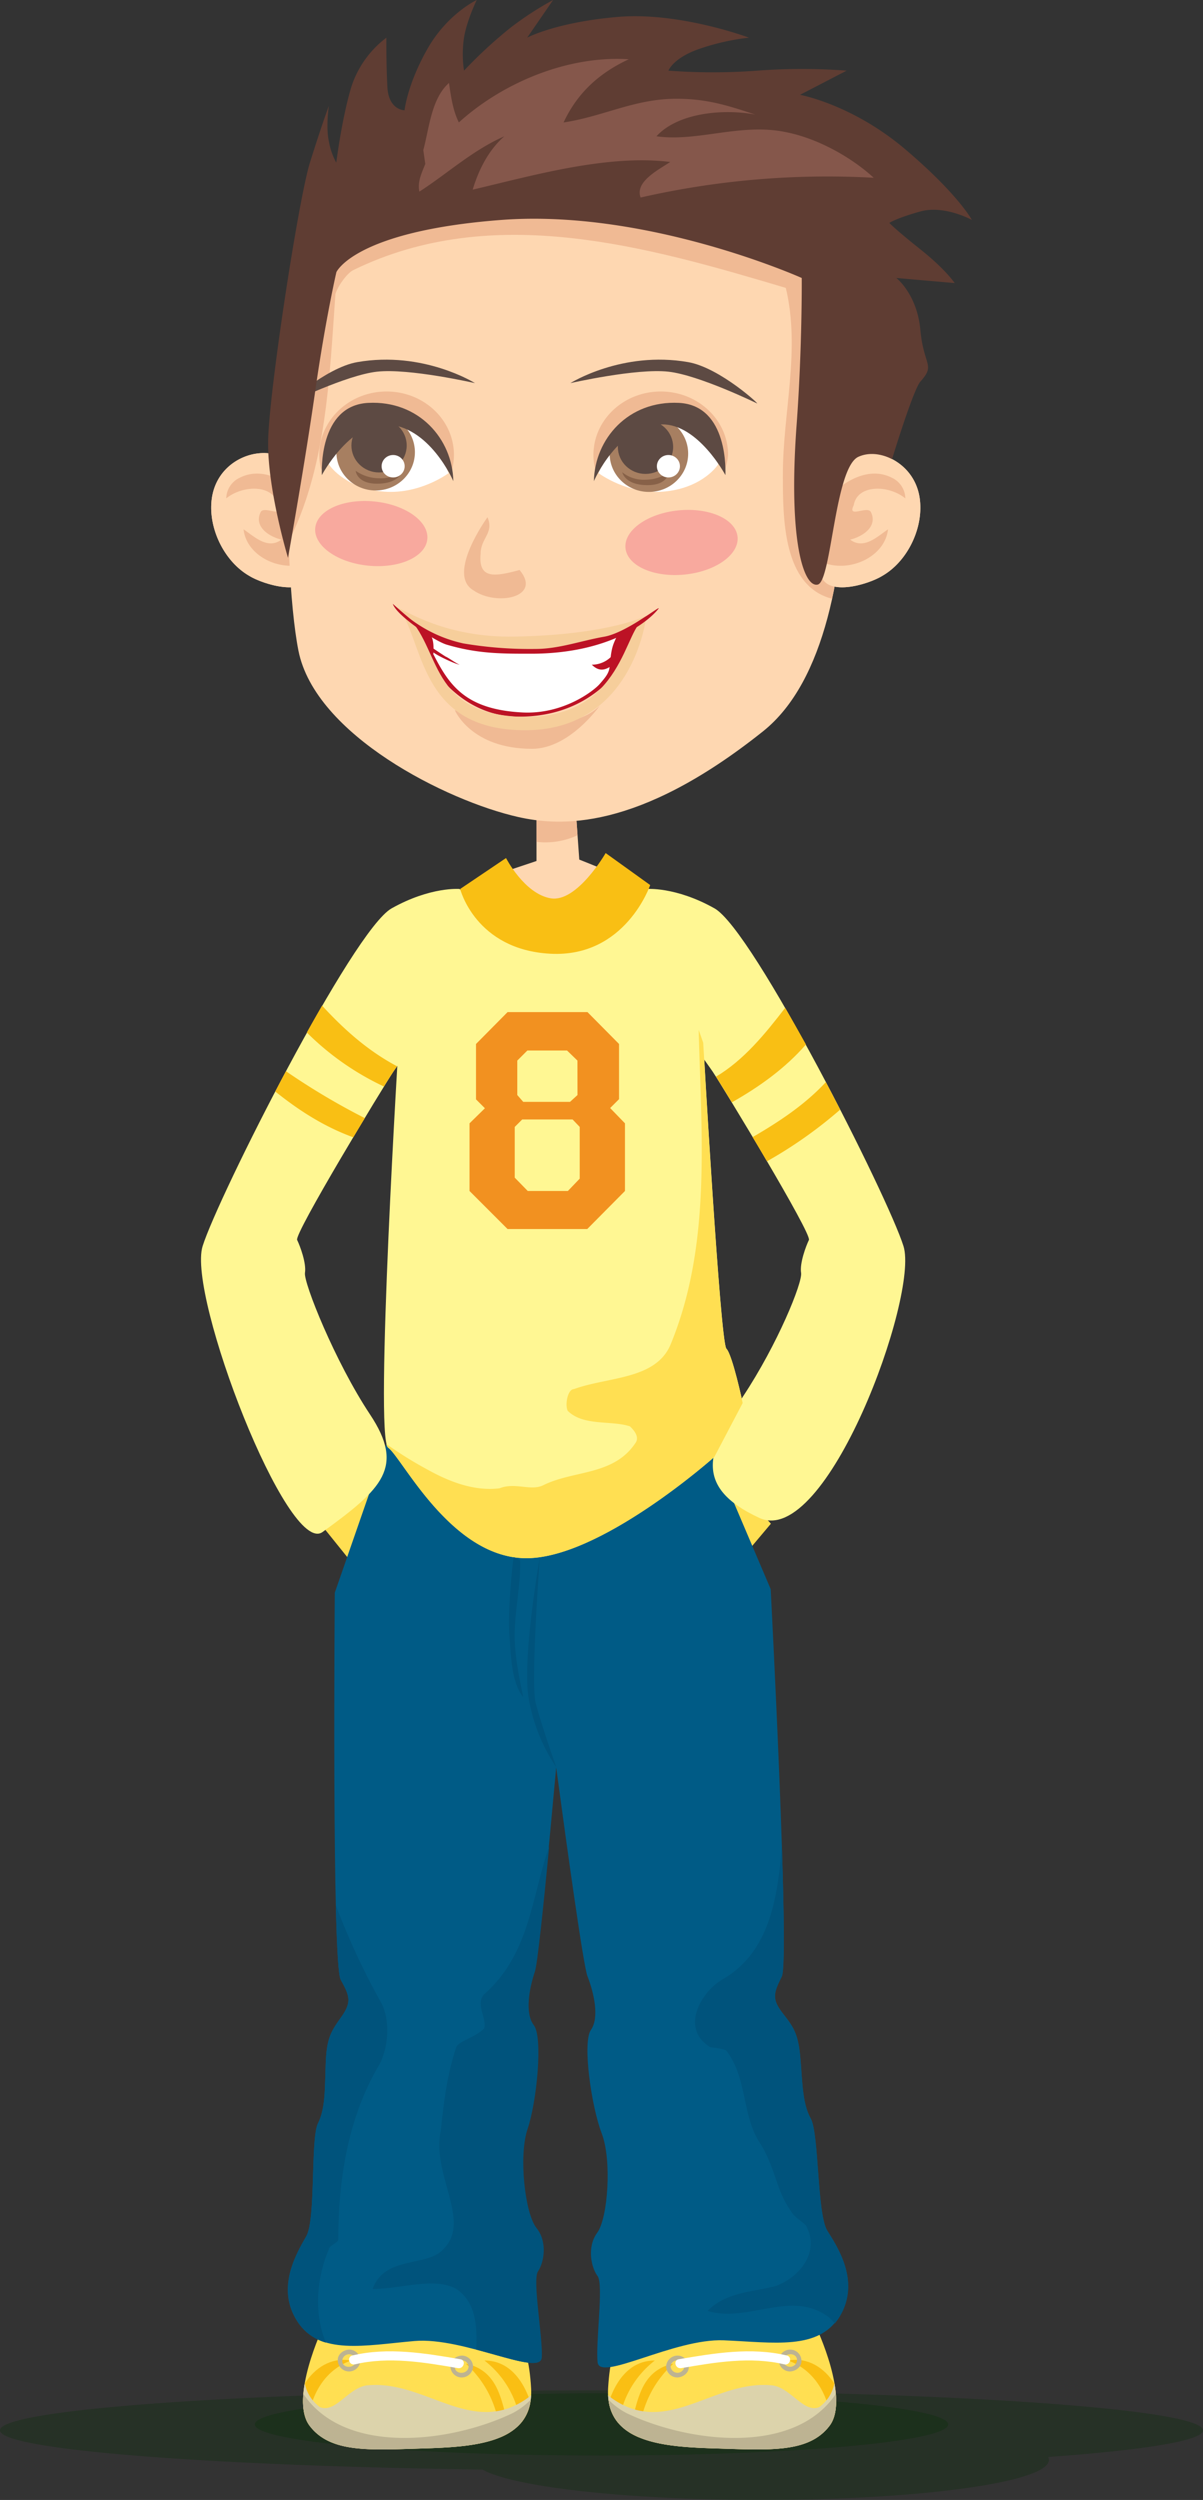
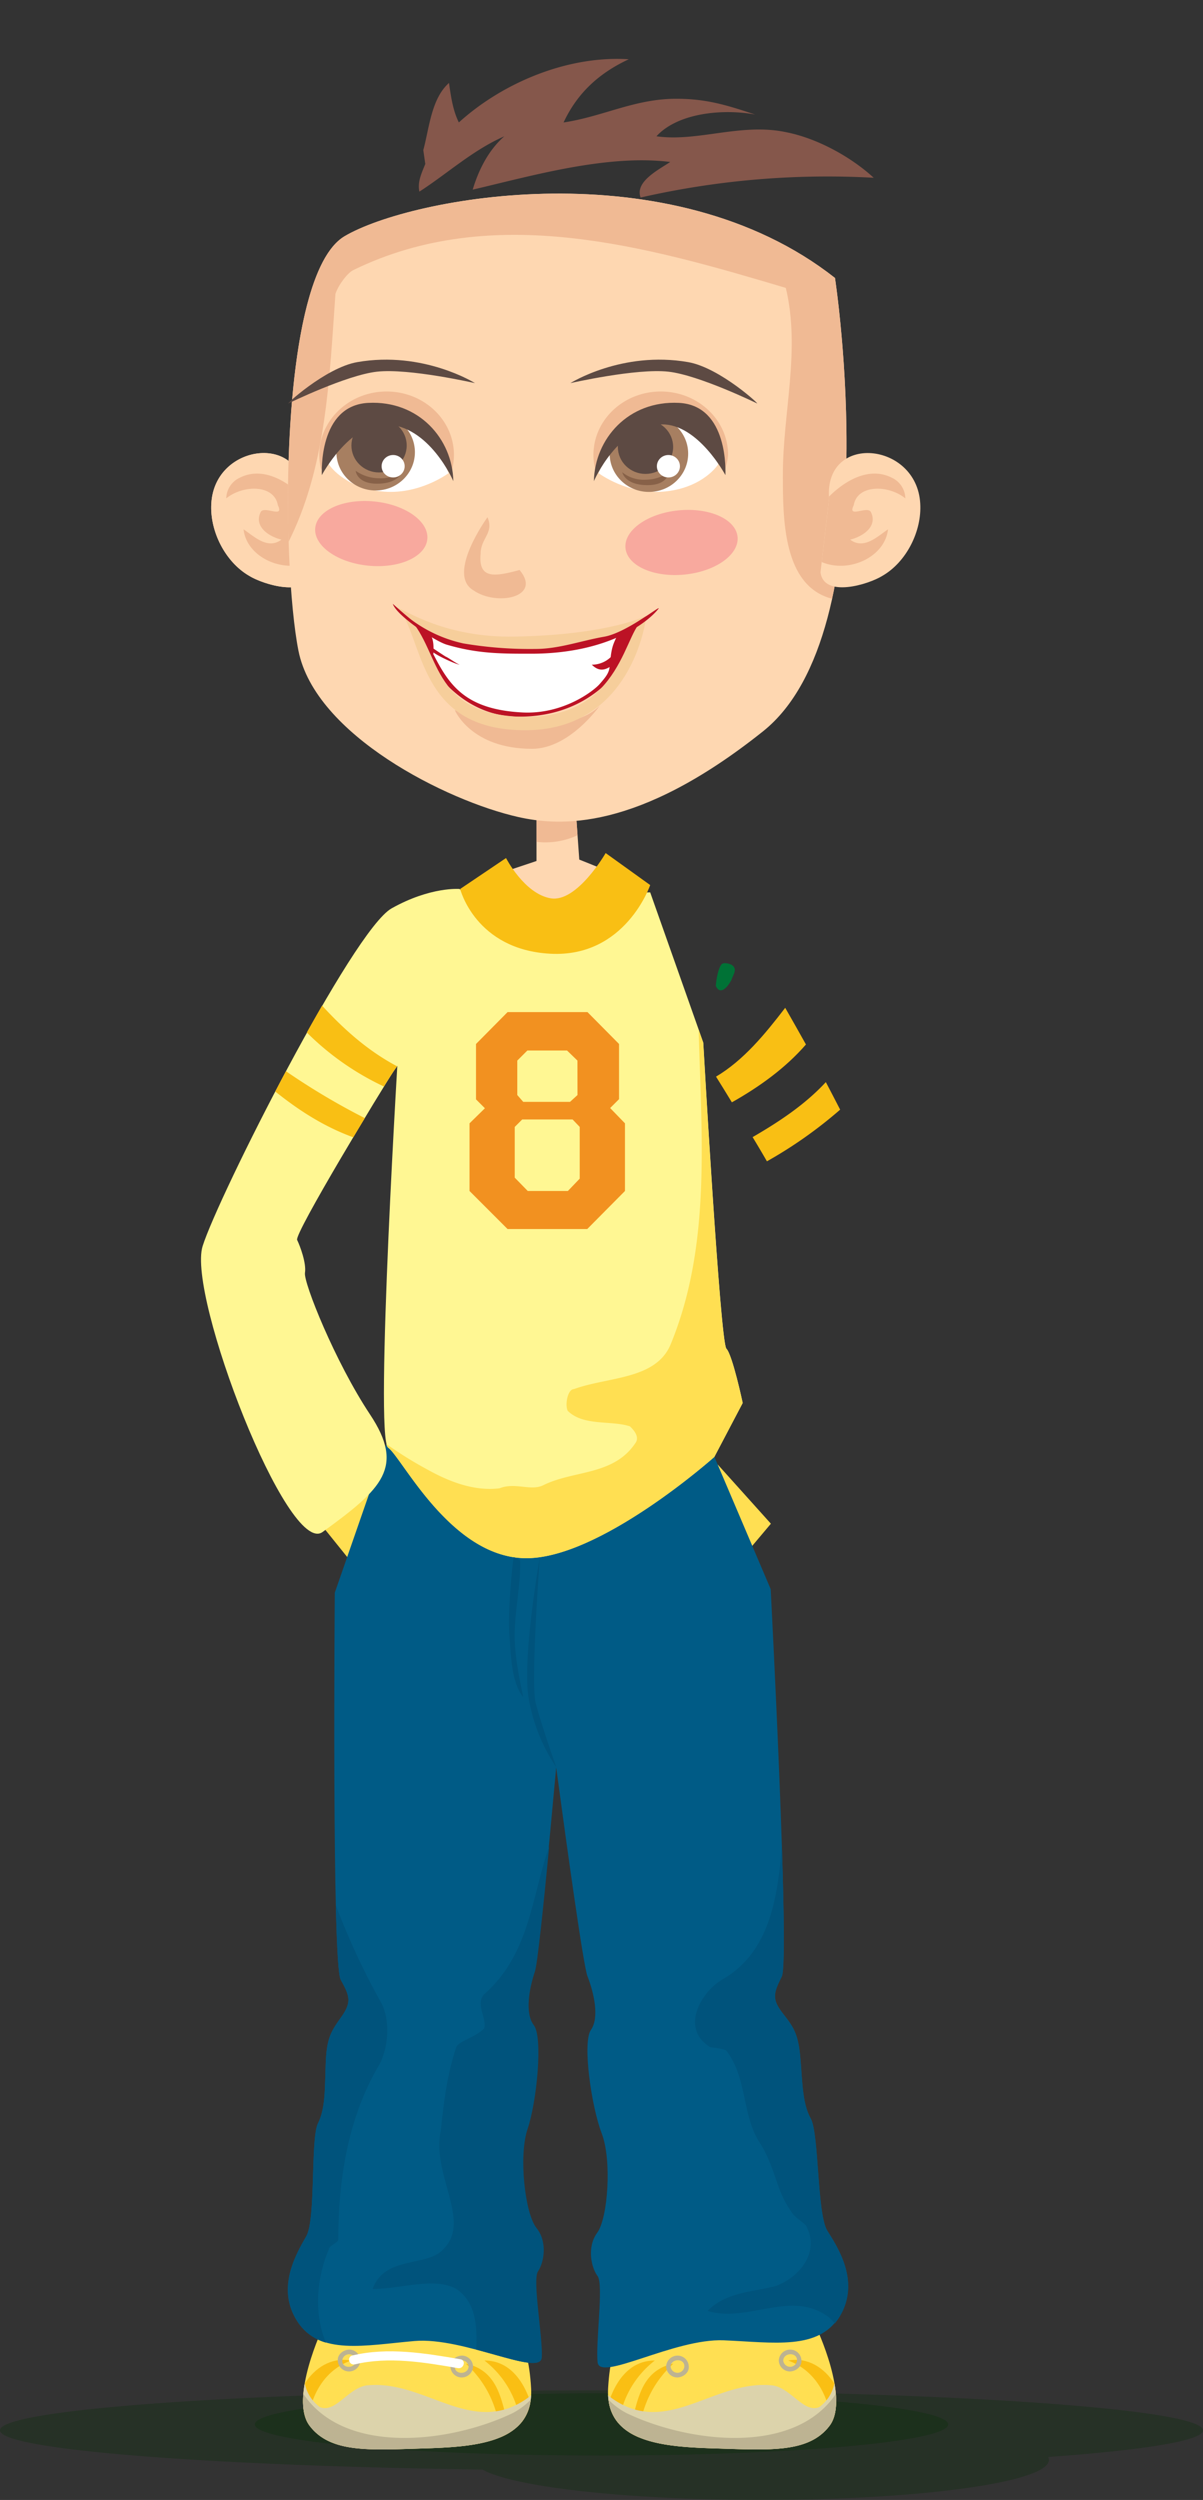
<svg xmlns="http://www.w3.org/2000/svg" width="406" height="843.66" viewBox="0 0 406 843.66">
  <rect x="0" y="0" width="406" height="843.66" fill="#333333" stroke="none" />
  <title>Asset 1famaly</title>
  <g id="b5b3c444-422a-4318-9508-bdf23adc48f1" data-name="Layer 2">
    <g id="7dddd89e-9d64-498b-be05-54db107ffdd8" data-name="Layer 1">
      <ellipse cx="203" cy="818.16" rx="117" ry="10.5" fill="#002c00" opacity="0.28" />
      <path d="M406,820.16c0-7.46-90.89-13.5-203-13.5s-203,6-203,13.5c0,6.54,69.95,12,162.81,13.23,10.42,5.89,48.63,10.27,94.19,10.27,53.57,0,97-6,97-13.5a2.12,2.12,0,0,0-.25-1C386.23,826.81,406,823.64,406,820.16Z" fill="#002c00" opacity="0.25" />
      <path d="M246.93,325.61c2.11,1.41.55,3.2-.15,5.24-1.19,2.11-2.46,3.4-3.58,3.35-.67,0-1.2-.57-1.63-1.47,0-.22.41-5.21,1.85-7.2C244.16,324.5,246.61,325.37,246.93,325.61Z" fill="#007236" />
      <path d="M275.41,785.24s11.52,24.2,4.54,33.4-20.25,8.16-38.06,7.63-37.71-1.77-36.66-20.35,7-22.08,11.17-22.08S275.41,785.24,275.41,785.24Z" fill="#ffdf52" />
      <path d="M221,796.6a32,32,0,0,0-12.17,21.26,14.29,14.29,0,0,1-3.35-7.26C207.95,803.13,212.73,796.6,221,796.6Z" fill="#fabf13" />
      <path d="M266,796.6c6.67-1.21,12.29,2.5,15.63,7.87.83,4.92.85,9.76-1,13.13C279.64,808.47,275.13,799.92,266,796.6Z" fill="#fabf13" />
      <path d="M227.26,797.65a35.44,35.44,0,0,0-11.61,24.88,22.44,22.44,0,0,1-3.39-1.76C215.19,811.52,215.46,800.18,227.26,797.65Z" fill="#fabf13" />
      <path d="M260.78,805c6.29,1,10.48,9.43,15.71,7.33a13.13,13.13,0,0,0,5.12-8.09c1,5.54.93,11-1.66,14.42-7,9.2-20.25,8.16-38.06,7.63-17-.51-35.94-1.67-36.67-18l1.09.9C225.17,822.79,240.88,802.89,260.78,805Z" fill="#dcd3ab" />
      <path d="M282.09,807.87c.35,4.21-.12,8.12-2.14,10.77-7,9.2-20.25,8.16-38.06,7.63-16.47-.49-34.72-1.6-36.54-16.47a23.92,23.92,0,0,0,6.2,4.6C232.62,824.44,268.08,828.69,282.09,807.87Z" fill="#bdb392" />
      <path d="M226.32,798.63a2.33,2.33,0,0,0,4.64,0c.16-2.84-4.48-2.83-4.64,0-.05,1-1.55,1-1.5,0a3.84,3.84,0,0,1,3.82-3.69,3.8,3.8,0,0,1,3.82,3.69c.12,2.13-1.89,3.59-3.82,3.69a3.8,3.8,0,0,1-3.82-3.69C224.76,797.66,226.26,797.67,226.32,798.63Z" fill="#bdb392" />
      <path d="M264.34,796.6a2.33,2.33,0,0,0,4.64,0c.16-2.84-4.48-2.83-4.64,0-.05,1-1.55,1-1.5,0a3.84,3.84,0,0,1,3.82-3.69,3.8,3.8,0,0,1,3.82,3.69c.12,2.13-1.89,3.59-3.82,3.69a3.8,3.8,0,0,1-3.82-3.69C262.78,795.64,264.28,795.64,264.34,796.6Z" fill="#bdb392" />
-       <path d="M264.69,797.89c-11.42-2.72-23.4-.68-34.78,1.28-2,.34-2.83-2.69-.84-3,11.95-2.05,24.47-4.13,36.45-1.28,2,.47,1.13,3.5-.84,3Z" fill="#fff" />
      <path d="M109.06,785.24s-11.52,24.2-4.54,33.4,20.25,8.16,38.06,7.63,37.71-1.77,36.66-20.35-7-22.08-11.17-22.08S109.06,785.24,109.06,785.24Z" fill="#ffdf52" />
      <path d="M163.49,796.6a32,32,0,0,1,12.17,21.26,14.3,14.3,0,0,0,3.35-7.26C176.52,803.13,171.73,796.6,163.49,796.6Z" fill="#fabf13" />
      <path d="M118.45,796.6c-6.67-1.21-12.29,2.5-15.63,7.87-.83,4.92-.85,9.76,1,13.13C104.82,808.47,109.34,799.92,118.45,796.6Z" fill="#fabf13" />
      <path d="M157.2,797.65a35.44,35.44,0,0,1,11.61,24.88,22.46,22.46,0,0,0,3.39-1.76C169.28,811.52,169,800.18,157.2,797.65Z" fill="#fabf13" />
      <path d="M123.68,805c-6.29,1-10.48,9.43-15.71,7.33a13.13,13.13,0,0,1-5.12-8.09c-1,5.54-.93,11,1.66,14.42,7,9.2,20.25,8.16,38.06,7.63,17-.51,35.94-1.67,36.67-18l-1.09.9C159.3,822.79,143.59,802.89,123.68,805Z" fill="#dcd3ab" />
      <path d="M102.38,807.87c-.35,4.21.12,8.12,2.14,10.77,7,9.2,20.25,8.16,38.06,7.63,16.47-.49,34.72-1.6,36.54-16.47a23.92,23.92,0,0,1-6.2,4.6C151.85,824.44,116.38,828.69,102.38,807.87Z" fill="#bdb392" />
      <path d="M159.65,798.63a3.84,3.84,0,0,1-3.82,3.69,3.8,3.8,0,0,1-3.82-3.69c-.12-2.13,1.89-3.59,3.82-3.69a3.8,3.8,0,0,1,3.82,3.69c.05,1-1.45,1-1.5,0a2.33,2.33,0,0,0-4.64,0c-.16,2.84,4.48,2.83,4.64,0C158.2,797.67,159.7,797.66,159.65,798.63Z" fill="#bdb392" />
      <path d="M121.63,796.6a3.84,3.84,0,0,1-3.82,3.69A3.8,3.8,0,0,1,114,796.6c-.12-2.13,1.89-3.59,3.82-3.69a3.8,3.8,0,0,1,3.82,3.69c.05,1-1.45,1-1.5,0a2.33,2.33,0,0,0-4.64,0c-.16,2.84,4.48,2.83,4.64,0C120.19,795.64,121.69,795.64,121.63,796.6Z" fill="#bdb392" />
      <path d="M119.77,797.89c11.42-2.72,23.4-.68,34.78,1.28,2,.34,2.83-2.69.84-3-11.94-2.05-24.47-4.13-36.45-1.28-2,.47-1.14,3.5.84,3Z" fill="#fff" />
      <polygon points="131.87 494.22 109.82 516.3 120.84 529.99 138.87 513.12 131.87 494.22" fill="#ffdf52" />
      <polygon points="260.17 514.2 246.87 529.99 231.87 508.66 242.22 494.22 260.17 514.2" fill="#ffdf52" />
      <path d="M103.39,754.6c3.24-5.73,1.36-32.91,3.93-38.06s2.28-11.84,2.61-20.25,1.64-10.56,5.24-15.61,2.85-7.11-.18-12.57-2-130.63-2-130.63l17.44-50.22,110.67,4.38,19,44.64s6.53,125,3.73,130.59-3.45,7.68.37,12.57,5.22,7,5.92,15.36.7,15.08,3.49,20.11,2.09,32.26,5.59,37.85,11.17,17.09,4.19,28.8-22.35,8.91-39.11,8.22-41.9,14.11-42.6,7.41,2.1-26.33,0-29.09-3.72-9.74-.12-14.63,5-24.44,1.51-33.52-6.58-30.73-3.64-34.92,1-12.57-1.18-18.16c-1.34-3.46-6.68-41.75-10.54-70.4-2.6,28.54-6.11,65.35-7.28,68.79-1.92,5.68-3.5,14.13-.38,18.19s1,25.82-2.11,35-.84,28.7,3,33.42,2.5,11.77.52,14.63,1.67,22.33,1.27,29.06-26.17-7-42.88-5.54-31.94,4.89-39.43-6.5S100.14,760.34,103.39,754.6Z" fill="#005b86" />
      <path d="M219.43,301.14l-64.13,2-20.6,46.19S126.31,485.28,131,488.52s21,36.76,46.09,37.29,64-34.16,64-34.16l9.57-18.21s-3.44-16.24-5.51-18.33-7.8-103.25-7.8-103.25Z" fill="#fff793" />
      <path d="M194.44,275.19l1.06,14.89,7.24,2.91s-3.1,13.21-16.72,12.5S170.78,294,170.78,294l10.28-3.44V275.19Z" fill="#fed7b1" />
      <path d="M181.06,284.1v-8.91h13.38l.48,6.68A25.82,25.82,0,0,1,181.06,284.1Z" fill="#f0ba94" />
      <path d="M155.12,300s-9.77-.86-22.95,6.54-58.55,97.25-63.79,114S97.16,525.48,108.87,517c20.23-14.67,27.82-21.87,16-39.68s-22.47-44.52-21.95-47.77-1.62-9-2.64-11.11,28.77-51.24,32.47-56.79S168.76,313.9,155.12,300Z" fill="#fff793" />
-       <path d="M218.18,300s9.77-.86,22.95,6.54,58.55,97.25,63.79,114-26,102.17-48.66,91.7-17.34-23.09-5.55-40.9,20.17-38.53,19.65-41.78,1.62-9,2.64-11.11-28.77-51.24-32.47-56.79S204.53,313.9,218.18,300Z" fill="#fff793" />
      <path d="M279.64,781.94c-12.57-9.43-27.24,2.09-40.85-2.09,6.29-6.29,14.67-6.29,23-8.38,8.38-3.14,14.67-11.52,10.48-19.9,0-1-4.19-3.14-5.24-5.24-5.24-7.33-5.24-14.67-10.48-23-6.29-9.43-4.19-22-11.52-31.43a21.32,21.32,0,0,0-5.24-1c-10.48-6.29-3.14-18.86,4.19-23,16-9.28,18.47-28.06,19.9-44.88.74,22.89,1,41.89,0,44-2.79,5.59-3.45,7.68.37,12.57s5.22,7,5.92,15.36.7,15.08,3.49,20.11,2.09,32.26,5.59,37.85,11.17,17.09,4.19,28.8a17.47,17.47,0,0,1-1.72,2.39C281.06,783.26,280.38,782.58,279.64,781.94Z" fill="#00537c" />
      <path d="M103.39,754.6c3.24-5.73,1.36-32.91,3.93-38.06s2.28-11.84,2.61-20.25,1.64-10.56,5.24-15.61,2.85-7.11-.18-12.57c-.81-1.45-1.32-11.39-1.65-25.19a241.16,241.16,0,0,0,15.46,33.21c3.14,6.29,2.09,15.71-1,21-10.48,17.81-13.62,38.76-13.62,58.66,0,1-3.14,2.09-3.14,3.14-4.25,9.92-5.14,21.75-1.06,31.62a16.55,16.55,0,0,1-9.47-7C93,772.17,100.14,760.34,103.39,754.6Z" fill="#00537c" />
      <path d="M149.75,758.89c9.43-9.43-4.19-25.14-1-39.81,1-9.43,2.09-18.85,5.24-28.28,1-2.1,6.29-3.14,9.43-6.29,1-3.14-3.14-8.38,0-11.52,15.45-13.63,15.92-32.78,21.93-49.92-2,20.91-4,39.78-4.8,42.19-1.92,5.68-3.5,14.13-.38,18.19s1,25.82-2.11,35-.84,28.7,3,33.42,2.5,11.77.52,14.63,1.67,22.33,1.27,29.06c-.25,4.21-10.44.42-22.12-2.65.33-8-.09-16-6.71-20.44-7.33-4.19-18.85,0-28.28,0C129.84,761,144.51,765.18,149.75,758.89Z" fill="#00537c" />
      <path d="M168.6,502.25c5.24-2.1,10.48,1,14.67-1,10.48-5.24,24.09-3.14,31.43-14.66,1-2.09-1-4.19-2.1-5.24-6.29-2.1-15.71,0-21-5.24-1-2.09,0-7.33,2.09-7.33,11.52-4.19,27.24-3.14,32.47-14.67,13.93-33.44,10.57-70.18,9.63-106.56l1.54,4.35s5.73,101.15,7.8,103.25,5.51,18.33,5.51,18.33l-9.57,18.21s-38.87,34.69-64,34.16-41.38-34-46.09-37.29a2.29,2.29,0,0,1-.57-1.25,127.73,127.73,0,0,0,14,8.7C151.84,500.15,160.22,503.3,168.6,502.25Z" fill="#ffdf52" />
      <path d="M247,372c-2.26-3.71-4.14-6.76-5.35-8.67C251,357.78,258.24,348.9,265,340.1c2.29,4,4.63,8.13,7,12.38C265.1,360.43,256.3,366.76,247,372Z" fill="#f9bf14" />
      <path d="M254,383.74c8.94-5.18,17.72-11,24.71-18.56,1.64,3.11,3.25,6.22,4.83,9.29a148.4,148.4,0,0,1-24.71,17.44C257.26,389.18,255.63,386.42,254,383.74Z" fill="#f9bf14" />
      <path d="M134,359.83c-.56.79-1,1.41-1.27,1.82-.55.82-1.67,2.61-3.18,5a92.11,92.11,0,0,1-26-18.21c1.73-3.11,3.45-6.15,5.15-9.08C116.12,347.45,124.21,354.65,134,359.83Z" fill="#f9bf14" />
      <path d="M96.51,361.5a233.29,233.29,0,0,0,26.61,15.83c-1.25,2.07-2.56,4.25-3.89,6.48-9.92-3.62-18.38-9.09-26.33-15.46Q94.68,364.93,96.51,361.5Z" fill="#f9bf14" />
      <path d="M71.32,169.91c1.16-20.89,32.5-23.8,30.76-1.74l2.9,25c-1.16,8.71-16.25,4.06-20.89,1.16C76,189.65,70.74,179.2,71.32,169.91Z" fill="#fed7b1" />
      <path d="M71.32,169.91c1.15-20.7,31.9-23.72,30.78-2.34-5.9-5.84-13.83-10-21.07-6.35a7.84,7.84,0,0,0-4.64,7c5.8-4.64,16.25-4.64,17.41,2.32,2.32,4.64-4.64,0-5.8,2.32-2.32,4.64,2.32,8.12,7,9.29-4.64,3.48-9.29-1.16-12.77-3.48,1,9.33,13.19,15,22.39,11.08l.4,3.42c-1.16,8.71-16.25,4.06-20.89,1.16C76,189.65,70.74,179.2,71.32,169.91Z" fill="#fed7b1" />
      <path d="M82.2,178.63c3.48,2.32,8.13,7,12.77,3.48-4.64-1.16-9.29-4.64-7-9.29,1.16-2.32,8.13,2.32,5.8-2.32-1.16-7-11.61-7-17.41-2.32a7.84,7.84,0,0,1,4.64-7c7.23-3.62,15.17.51,21.07,6.35,0,.2,0,.39,0,.6l2.5,21.54C95.38,193.58,83.23,188,82.2,178.63Z" fill="#f0ba94" />
      <path d="M281.8,93.81s18.26,119.05-24.3,153-68.84,32-82.67,28.89c-24.09-5.44-68.48-27.67-74.11-56.12C94.94,190.34,93.92,93,116.28,79.73S226.08,49.93,281.8,93.81Z" fill="#fed7b1" />
      <path d="M116.28,79.73c22.36-13.24,109.8-29.8,165.52,14.07,0,0,9.37,61.11-1,108.25-16.59-4.27-16.59-27-16.59-41.89,0-21,6-42,1-63-47-14-99-29-146-6-2,1-5,5-6,8-2,28-3,57-15,82-.26.57-.55,1.12-.83,1.68C96.16,142.87,100.11,89.31,116.28,79.73Z" fill="#f0ba94" />
      <path d="M179.32,244.87c-4.06.43-24.8-5.17-25.81-5.17,0,0,5.46,13,26.05,13,12.67,0,22.78-14.46,22.78-14.46C196.25,244.14,187.45,244,179.32,244.87Z" fill="#f0ba94" />
      <path d="M223,142.3a22,22,0,0,1,21.61,16.33,20.63,20.63,0,0,0,1.11-5.09c0-11.83-10.17-21.42-22.72-21.42s-22.72,9.59-22.72,21.42a20.27,20.27,0,0,0,.67,5.09C203.37,149.27,212.31,142.3,223,142.3Z" fill="#f0ba94" />
      <path d="M175.35,192.35c-8.51,2.32-13.93,3.1-13.15-5.42,0-5.42,4.64-7,2.32-12.38,0,0-14,19.25-4.74,24.67C167.51,204.64,183.09,201.64,175.35,192.35Z" fill="#f0ba94" />
      <path d="M202,159.66s10,7.59,22.79,6.16,17.58-9.11,17.58-9.11-6.08-21.14-20.18-17S202,159.66,202,159.66Z" fill="#fff" />
      <ellipse cx="219" cy="153.09" rx="13.25" ry="12.92" fill="#a77f61" />
      <ellipse cx="217.85" cy="150.83" rx="9.33" ry="9.1" fill="#5d4a43" />
      <path d="M200.43,162.37s8.09-18.89,22.92-19.15c12.24-.21,21.47,17.12,21.47,17.12,0-.67,1.19-23.52-15.67-24.38C212,135.09,200.72,148.15,200.43,162.37Z" fill="#5d4a43" />
      <path d="M210,159.37a11.51,11.51,0,0,0,7.93,2.51,13.8,13.8,0,0,0,7.84-2.51s-.34,4.37-7.25,4.35C210.83,163.71,210,159.37,210,159.37Z" fill="#876148" />
      <ellipse cx="225.58" cy="157.34" rx="3.89" ry="3.79" fill="#fff" />
      <path d="M130.43,142.3c-10.69,0-19.62,7-22,16.33a20.25,20.25,0,0,1-.67-5.09c0-11.83,10.17-21.42,22.72-21.42s22.72,9.59,22.72,21.42a20.25,20.25,0,0,1-.67,5.09C150.05,149.27,141.12,142.3,130.43,142.3Z" fill="#f0ba94" />
      <path d="M151.4,159.66s-10,7.59-22.79,6.16S111,156.71,111,156.71s6.08-21.14,20.18-17S151.4,159.66,151.4,159.66Z" fill="#fff" />
      <ellipse cx="126.78" cy="152.6" rx="13.25" ry="12.92" fill="#a77f61" />
      <ellipse cx="127.93" cy="150.34" rx="9.33" ry="9.1" fill="#5d4a43" />
      <path d="M153,162.37s-8.09-18.89-22.92-19.15c-12.24-.21-21.47,17.12-21.47,17.12,0-.67-1.19-23.52,15.67-24.38C141.38,135.09,152.7,148.15,153,162.37Z" fill="#5d4a43" />
      <path d="M135.81,158.88a11.5,11.5,0,0,1-7.93,2.51,13.8,13.8,0,0,1-7.84-2.51s.34,4.37,7.25,4.35C134.95,163.22,135.81,158.88,135.81,158.88Z" fill="#876148" />
      <ellipse cx="132.68" cy="157.34" rx="3.89" ry="3.79" fill="#fff" />
      <ellipse cx="230.01" cy="183.06" rx="19.01" ry="10.88" transform="translate(-17.27 24.1) rotate(-5.78)" fill="#f8a99e" />
      <ellipse cx="125.3" cy="180.07" rx="10.88" ry="19.01" transform="translate(-66.47 286.59) rotate(-84.22)" fill="#f8a99e" />
      <path d="M174.82,218.95A76.88,76.88,0,0,0,218,208s-7.73,33.8-42.82,33.86c-28.27.05-38.51-34.56-38.51-34.56S150.14,217.55,174.82,218.95Z" fill="#bc1225" />
      <path d="M155.13,224.29c-.93-.23-3.88-2.41-4.73-2.71-2.17-1.38-4.09-2.7-4.09-2.7,0-3.71-.91-4.83-3.12-7.78L176.72,219l32.6-6.8c-1.9,4.51-2.67,4.92-3.23,9.58a9.2,9.2,0,0,1-6.36,2.53c2.33,2.33,4.25,1.82,6,.8-.21,2-1.31,3.4-3.36,5.74s-12.33,10.3-26.1,9.58c-19.12-1-24.59-9.11-29.88-19.4.84-2.05-.33,1.44-.1-.84C148.06,221.54,154.11,224.29,155.13,224.29Z" fill="#fff" />
      <path d="M175.14,241.87c36.21,1.61,35.3-31.57,42.82-32.94,0,0-4.58,37.5-40.67,37.5-34.38,0-34.11-26.87-41.83-40.12C149.35,216.62,143.18,240.45,175.14,241.87Z" fill="#f6ce9b" />
      <path d="M173.66,214.83c32.48-.58,44.86-7.2,44.86-7.2l-9.94,6.61c-20.5,7.36-39.78,5.47-51.41,3.76-10.95-1.71-16.72-5.82-23.23-13C137.07,206,150.2,215.25,173.66,214.83Z" fill="#f6ce9b" />
      <path d="M222.19,205.48c-2.94,3.78-15.9,15.13-43,15.13-10.15,0-18.06,0-28.45-3.06-4-1.19-17-9.85-18.17-13.78,0,0,3.86,3.48,6.16,5.3a45.75,45.75,0,0,0,17.61,8.06A134.56,134.56,0,0,0,180.69,219c8,0,15.34-2.76,23.2-4.13C211.6,213.53,223.64,203.61,222.19,205.48Z" fill="#bc1225" />
      <path d="M255.38,136.09s-19.51-9.52-29.8-10.66c-10.83-1.21-33.09,3.87-33.09,3.87s17.47-11,39.76-7.09c10.82,1.88,25,15.09,23.13,13.88Z" fill="#5d4a43" />
      <path d="M97.43,136.09s19.51-9.52,29.8-10.66c10.83-1.21,33.09,3.87,33.09,3.87s-17.47-11-39.76-7.09c-10.82,1.88-25,15.09-23.13,13.88Z" fill="#5d4a43" />
      <path d="M310.57,169.91c-1.16-20.89-32.5-23.8-30.76-1.74l-2.9,25c1.16,8.71,16.25,4.06,20.89,1.16C305.93,189.65,311.15,179.2,310.57,169.91Z" fill="#fed7b1" />
-       <path d="M310.57,169.91c-1.15-20.7-31.89-23.72-30.78-2.34,5.9-5.84,13.83-10,21.07-6.35a7.84,7.84,0,0,1,4.64,7c-5.8-4.64-16.25-4.64-17.41,2.32-2.32,4.64,4.64,0,5.8,2.32,2.32,4.64-2.32,8.12-7,9.29,4.64,3.48,9.29-1.16,12.77-3.48-1,9.33-13.19,15-22.39,11.08l-.4,3.42c1.16,8.71,16.25,4.06,20.89,1.16C305.93,189.65,311.15,179.2,310.57,169.91Z" fill="#fed7b1" />
      <path d="M299.7,178.63c-3.48,2.32-8.12,7-12.77,3.48,4.64-1.16,9.29-4.64,7-9.29-1.16-2.32-8.12,2.32-5.8-2.32,1.16-7,11.61-7,17.41-2.32a7.84,7.84,0,0,0-4.64-7c-7.23-3.62-15.17.51-21.07,6.35,0,.2,0,.39,0,.6l-2.5,21.54C286.51,193.58,298.66,188,299.7,178.63Z" fill="#f0ba94" />
-       <path d="M276,197.27c-4.64,1.16-10.06-14.21-7.16-53.78,1.93-26.33,1.74-49.68,1.74-49.68s-52-23.36-101.5-19.58-55.55,17.61-55.55,17.61-3.67,15.78-7.17,40.3-9.16,56.11-9.16,56.11-6.88-22.79-6.71-39.09,10.24-81.87,14.1-94.25S111,35.68,111,35.68s-1.1,7.06,0,12.07a23.51,23.51,0,0,0,2.49,7.15s1.85-14.84,5.07-25.54a33.84,33.84,0,0,1,11.84-16.64s-.08,8.76.34,16.64,5.79,7.86,5.79,7.86.89-8.64,7.67-20.63S160.89,0,160.89,0s-3.36,6.9-4.29,12.71a37.68,37.68,0,0,0,0,11.13,154.41,154.41,0,0,1,15.83-14.6A107.86,107.86,0,0,1,186.67,0l-8.75,12.71s9.74-5.22,30.59-7,44.26,7,44.26,7a78.5,78.5,0,0,0-17,3.87c-8.71,3.1-10.17,7.26-10.17,7.26a199.83,199.83,0,0,0,30,0,202.47,202.47,0,0,1,30.14,0L270,32s17.62,3.2,35.51,18.38S328,74.22,328,74.22s-9.29-5.12-17.42-2.85-10.44,3.86-10.44,3.86,1.73,1.94,10.44,8.88,11.61,11.42,11.61,11.42L302.5,93.81s7,5.38,8.12,17.57,5.22,11.59,0,17.4c-2.41,2.69-9.56,26.16-9.56,26.16s-5.75-3.3-11.33-.8C281.69,157.72,280.64,196.11,276,197.27Z" fill="#5f3d33" />
      <polygon points="193.25 377.78 195.67 380.3 195.67 397.75 191.72 401.92 178.11 401.92 173.72 397.42 173.72 380.3 176.24 377.78 193.25 377.78" fill="none" />
      <path d="M158.46,379.09v22.83l12.84,12.84h26.89l12.73-12.84V379.09l-5-5.16,3-3V352.31l-10.65-10.76H171.3l-10.65,10.76V371l3,3Zm36.44-9.55-2.52,2.3h-15.8l-2-2.3V357.91l3.4-3.4h13.39l3.51,3.4ZM173.72,380.3l2.52-2.52h17l2.41,2.52v17.45l-4,4.17H178.11l-4.39-4.5Z" fill="#f29120" />
      <path d="M204.4,287.88s-9.65,16.79-18.55,15.27-15.07-13.59-15.07-13.59L155.3,300s5.12,20.46,30.38,21.85c25.42,1.4,33.75-23.17,33.75-23.17Z" fill="#f9bf14" />
      <path d="M182.19,525.48s-3.15,42.23-1.4,49.21,7,21.78,7,21.78a59.63,59.63,0,0,1-9.43-23.76C176.25,559,182.19,525.48,182.19,525.48Z" fill="#00537c" />
      <path d="M173.37,525.48l2.17,1.11c.26,8.9-2.1,17.81-1.83,27,.26,6.55,1.57,12.83,2.88,19.12-4.19-5-4.19-15.19-4.71-21.47C171.36,543.35,172.93,527.64,173.37,525.48Z" fill="#00537c" />
      <path d="M143.53,55.33l-.67-4.67c2-7.33,2.67-17.33,8.67-22.67.67,4.67,1.33,9.33,3.33,13.33C169.53,28,191.53,18.66,212.2,20c-10,4.67-17.33,11.33-22,21.33,13.33-2,24-8,38-8,10,0,16.67,2,26.67,5.33-10.67-2-26-.67-33.33,7.33,14,2,28.67-4.67,44-1.33,10,2,21.33,8,29.33,15.33a283.53,283.53,0,0,0-78.67,6.67c-2-5.33,6-9.33,10-12C204.87,52,179.53,59.33,159.53,64c2-6.67,5.33-13.33,10.67-18-10.67,4.67-19.33,12.67-28.67,18.67C140.87,61.33,142.2,58.66,143.53,55.33Z" fill="#85574b" />
    </g>
  </g>
</svg>